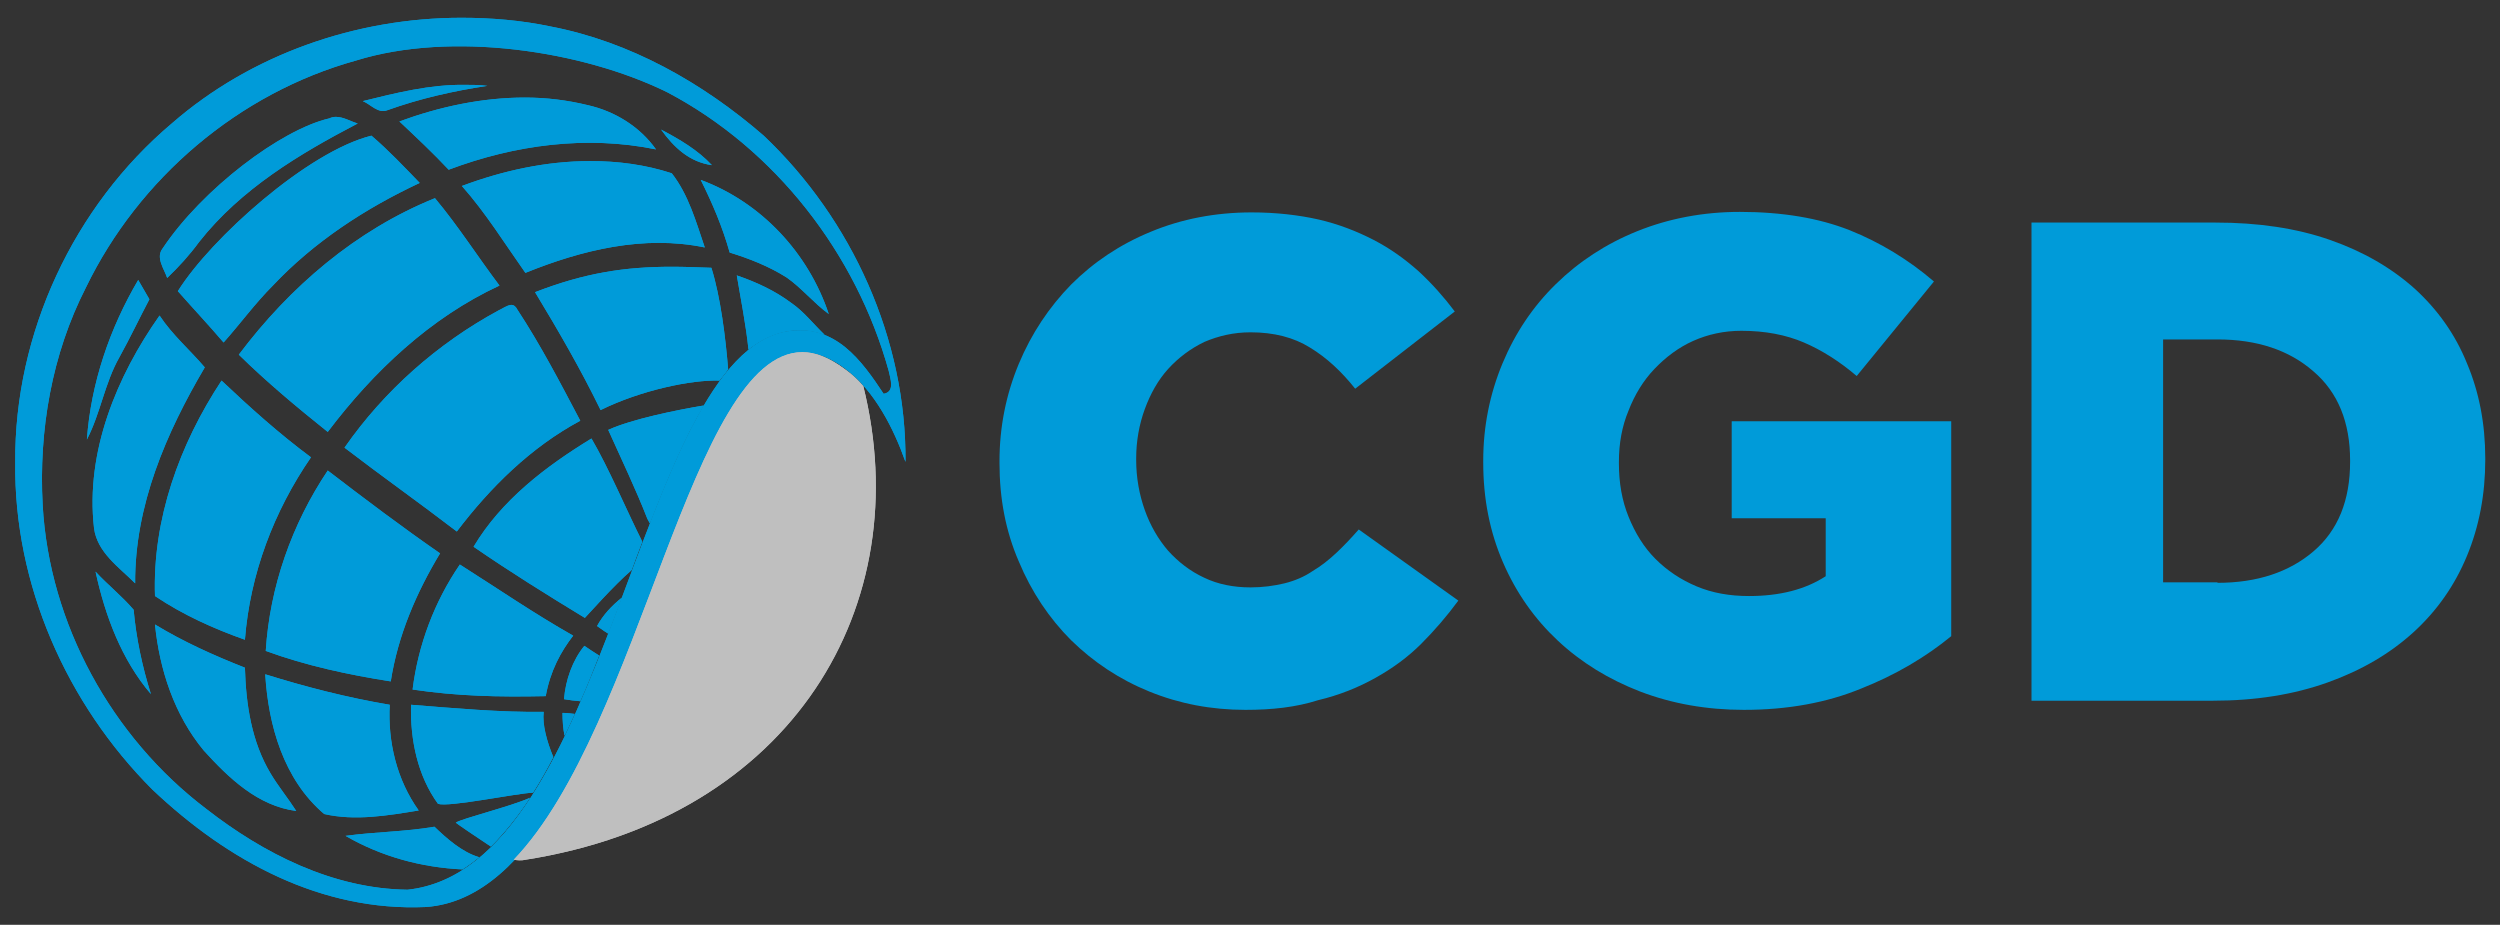
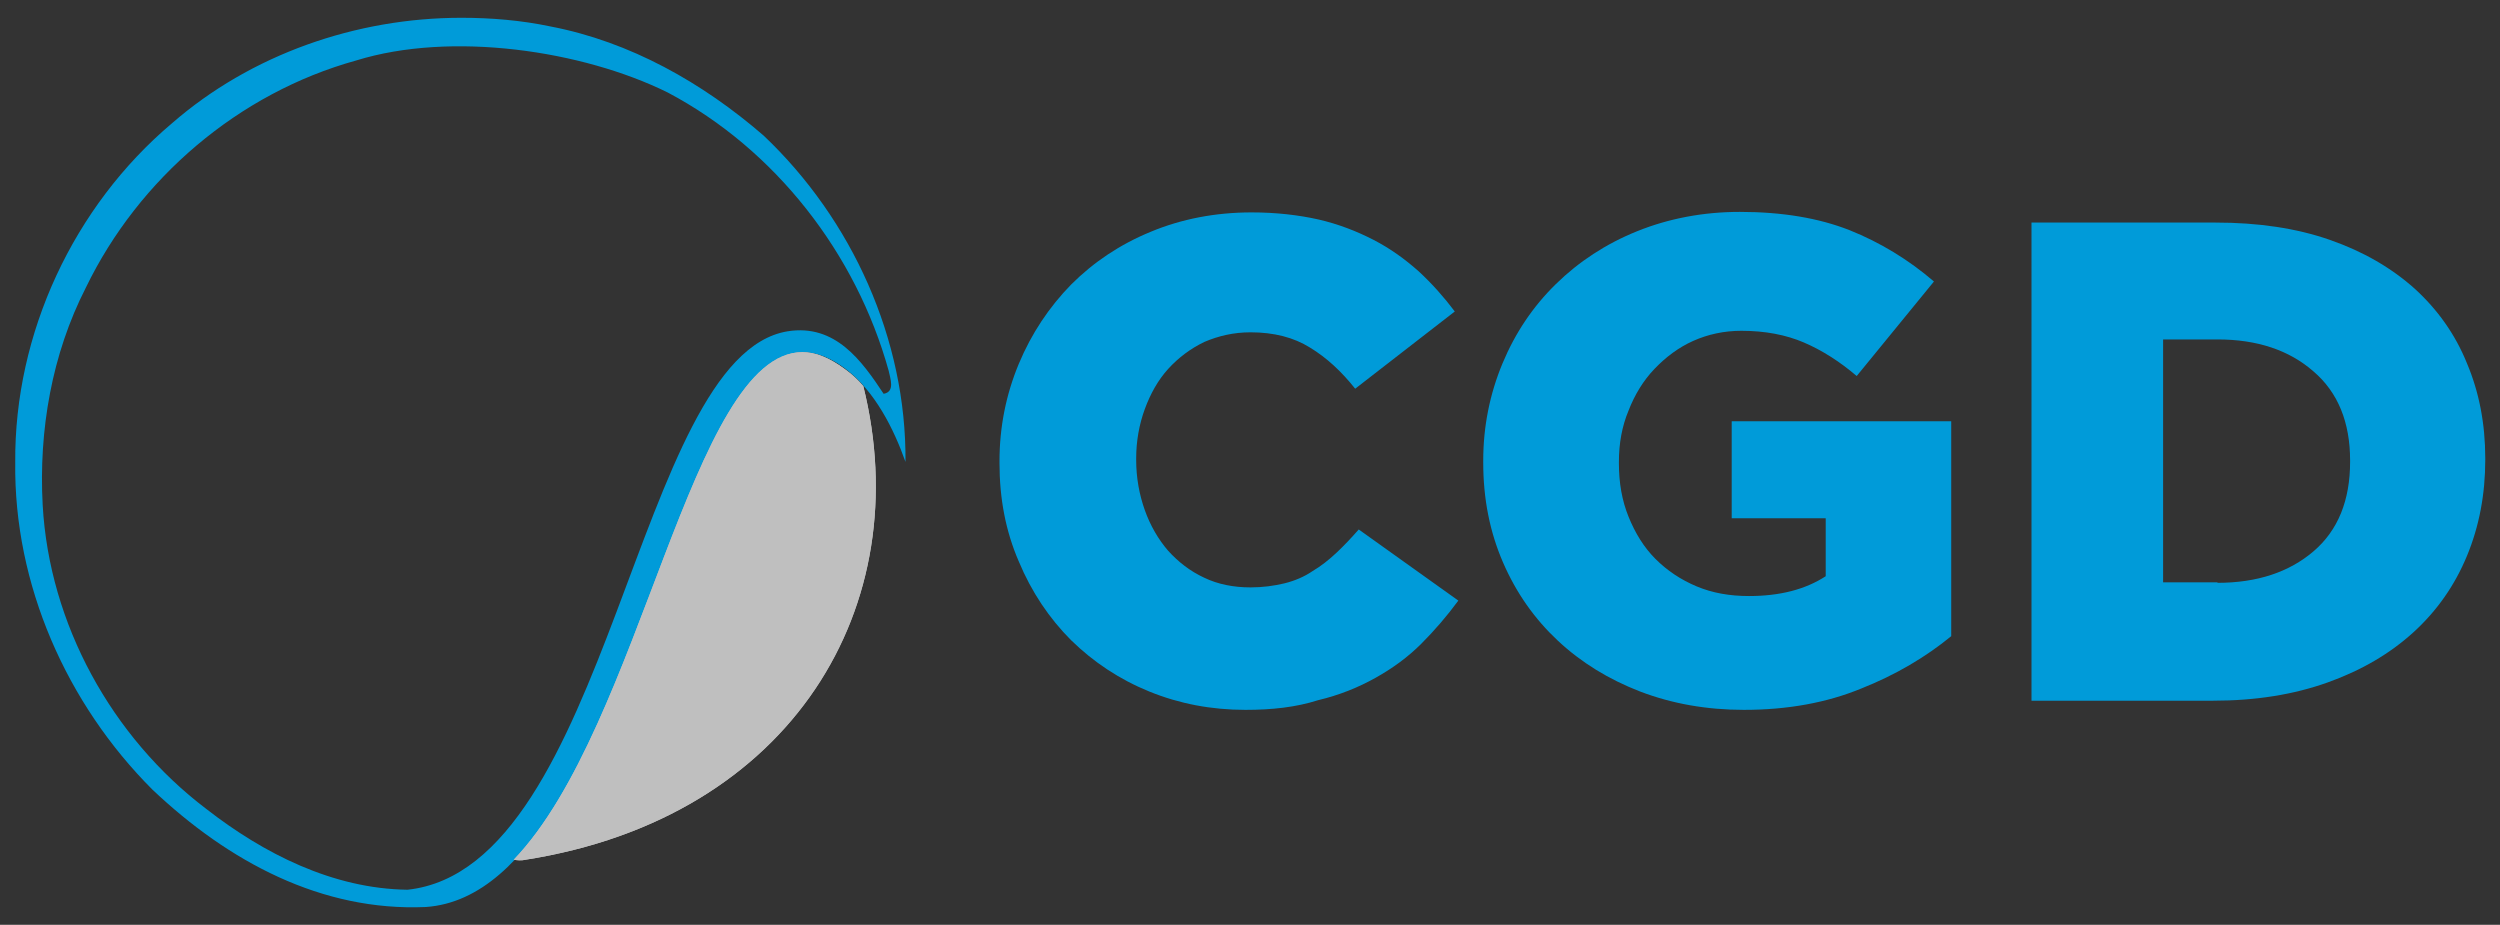
<svg xmlns="http://www.w3.org/2000/svg" xmlns:xlink="http://www.w3.org/1999/xlink" version="1.1" x="0px" y="0px" viewBox="0 0 492 182" style="enable-background:new 0 0 492 182;" xml:space="preserve">
  <rect x="0" y="0" width="492" height="182" fill="#333333" stroke="none" />
  <style type="text/css">
	.st0{fill:#009BD9;}
	.st1{fill:#FFFFFF;}
	.st2{clip-path:url(#SVGID_2_);}
	.st3{clip-path:url(#SVGID_4_);fill:#BFBFBF;}
	.st4{clip-path:url(#SVGID_6_);fill:#009BD9;}
	.st5{fill-rule:evenodd;clip-rule:evenodd;fill:#FFFFFF;}
</style>
  <g id="Camada_1">
    <g>
      <g>
        <g>
          <g>
            <path class="st0" d="M128.4,110c-0.3,0.2-0.7,0.4-1,0.6" />
            <path class="st1" d="M127.7,111.1l-0.6-1.1c0.3-0.2,0.7-0.4,1-0.6l0.6,1.1C128.4,110.7,128,110.9,127.7,111.1z" />
          </g>
          <g>
            <defs>
              <path id="SVGID_1_" d="M40.6,159.2C22,145.1,9.7,122.8,8.4,99.4c-0.8-14.7,1.8-29.7,8.5-42.8C27.3,35.1,47,18.3,70.1,11.9        c18.7-5.8,44.5-2,61.3,6.3c21.2,11.2,37.1,31.7,43.5,54.8c0.3,1.5,1.3,4.1-1,4.5c-4.3-6.5-9.5-13.8-18.9-12.3        c-30,4.9-34.8,105.6-74.8,109.9C65.5,174.9,51.9,168,40.6,159.2 M33.8,24.3C14.5,40.6,2.8,65.6,3,91        c-0.3,24,10.1,47.5,27,64.4c15,14.2,33.3,24,53.8,23.1c43-3,49.2-131,82.6-105.9c5.8,4.4,9.5,11.8,11.8,18.3        c0.2-24.1-10.5-47.7-27.9-64.2C138.3,16.3,124,8.2,108.3,5.2C102.6,4,96.7,3.5,90.8,3.5C70.1,3.5,49.4,10.7,33.8,24.3" />
            </defs>
            <use xlink:href="#SVGID_1_" style="overflow:visible;fill:#009BD9;" />
            <clipPath id="SVGID_2_">
              <use xlink:href="#SVGID_1_" style="overflow:visible;" />
            </clipPath>
            <g class="st2">
-               <rect x="-17.2" y="-16.2" transform="matrix(0.259 -0.966 0.966 0.259 -21.253 155.102)" class="st0" width="215.3" height="215.2" />
-             </g>
+               </g>
          </g>
        </g>
      </g>
      <g>
        <defs>
          <path id="SVGID_3_" d="M101.1,169.2c0.7,0.1,1.5,0.2,2.3,0c52.7-8.3,77.2-50.2,66.5-93.2c-1.1-1.3-2.3-2.4-3.7-3.4      c-3-2.2-5.7-3.3-8.3-3.3C136,69.4,126.3,142.9,101.1,169.2" />
        </defs>
        <use xlink:href="#SVGID_3_" style="overflow:visible;fill:#BFBFBF;" />
        <clipPath id="SVGID_4_">
          <use xlink:href="#SVGID_3_" style="overflow:visible;" />
        </clipPath>
        <rect x="101.1" y="69.3" class="st3" width="79.5" height="100" />
      </g>
      <g>
        <defs>
-           <path id="SVGID_5_" d="M68,164.5c7.1,4.1,14.9,6.2,23,6.6c1.1-0.7,2.2-1.5,3.3-2.4c-3.4-1-6.4-3.7-8.8-6      C79.7,163.7,73.8,163.7,68,164.5 M89.7,161.9c0.2,0.2,4.3,3,6.9,4.7c2.7-2.7,5.3-5.9,7.7-9.6C100.6,158.7,90.8,161.1,89.7,161.9       M111.1,144.8c0.7-1.4,1.3-2.8,2-4.3c-0.8-0.1-1.6-0.2-2.4-0.2C110.7,141.8,110.8,143.3,111.1,144.8 M86.2,158.2      c2.2,0.7,15.5-2.1,18.7-2.2c1.4-2.2,2.7-4.5,4-7c-1.3-3.1-2.2-6.5-1.9-8.9c-8.5,0.1-17.3-0.7-26.1-1.4      C80.7,145.6,82.2,152.7,86.2,158.2 M63.8,160.2c6.1,1.4,12.5,0.3,18.6-0.7c-4.3-6-6.1-13.5-5.7-20.8c-8.3-1.4-16.5-3.5-24.5-6      C52.8,142.7,55.8,153.4,63.8,160.2 M111,137.6c1.1,0.2,2.1,0.3,3.2,0.4c1.3-2.9,2.5-5.9,3.7-9c-1-0.6-2-1.3-2.9-1.9      C112.7,129.9,111.3,133.8,111,137.6 M40.1,147.7c4.9,5.4,10.6,10.9,18.2,11.9c-1.6-2.5-3.5-4.8-5-7.3      c-3.8-6.3-4.9-13.7-5.1-20.9c-6.1-2.4-12.1-5.1-17.7-8.5C31.4,131.8,34.3,140.7,40.1,147.7 M117.5,123.2      c1.1,0.8,1.7,1.2,2.2,1.5c0.9-2.4,1.8-4.7,2.7-7.1C120.4,119.2,118.7,121,117.5,123.2 M29.7,136.6c-1.7-5.4-2.9-11-3.4-16.6      c-2.3-2.7-5.1-4.9-7.5-7.5C20.7,121.2,23.9,129.8,29.7,136.6 M81.2,135.7c8.7,1.3,16.9,1.5,26.2,1.3c0.9-5,3-8.8,5.4-11.9      c-7.6-4.3-14.9-9.3-22.3-14C85.5,118.4,82.3,126.9,81.2,135.7 M52.3,128.1c7.9,2.9,16.3,4.7,24.6,6c1.4-9,5-17.4,9.7-25.2      c-7.5-5.2-14.8-10.7-22.1-16.3C57.4,103.2,53.1,115.5,52.3,128.1 M93.2,107.6c7.1,4.9,14.5,9.5,21.9,14c0.7-0.7,5.5-6.2,9.2-9.4      c0.7-1.9,1.4-3.8,2.1-5.6c-3.2-6.4-6.6-14.5-10-20.3C107.4,91.8,98.7,98.4,93.2,107.6 M119.7,84.6c2.6,5.8,5.4,11.6,7.7,17.5      c0.2,0.3,0.3,0.6,0.5,0.9c3.4-8.7,6.8-16.8,10.6-23.2C133.1,80.7,124.3,82.5,119.7,84.6 M30.5,117.3c5.5,3.7,11.5,6.4,17.7,8.6      c1-12.9,5.7-25.3,13-35.9c-6.2-4.6-12-9.8-17.6-15.1C35.3,87.5,30,102.2,30.5,117.3 M18.5,103.9c0.6,4.8,4.9,7.7,8.1,10.9      c-0.1-15.3,6.1-29.6,13.7-42.5c-2.9-3.4-6.4-6.4-8.9-10.2C23,74,16.8,88.9,18.5,103.9 M98.1,61.1c-12,6.5-22.5,15.8-30.3,27      c7.3,5.6,14.8,10.9,22.1,16.5c6.6-8.7,14.6-16.6,24.3-21.8c-3.9-7.4-7.8-14.9-12.4-21.9c-0.3-0.6-0.7-0.9-1.2-0.9      C99.7,60.1,98.8,60.8,98.1,61.1 M17.1,86.5c2.7-5.2,3.5-11.1,6.4-16.2c2.1-3.8,3.9-7.6,5.9-11.4c-0.5-0.9-1.6-2.8-2.2-3.8      C21.6,64.6,17.9,75.4,17.1,86.5 M147.3,68.8c2.4-1.9,4.9-3.1,7.6-3.6c2.8-0.5,5.2-0.1,7.4,0.7c-2.2-2.1-4.1-4.6-6.6-6.3      c-3.2-2.4-6.9-4.1-10.7-5.4C145.8,59,146.8,63.9,147.3,68.8 M105.3,57.5c4.6,7.6,9,15.2,12.9,23.2c7.9-3.9,17.9-6,23.4-5.8      c0.6-0.8,1.2-1.5,1.7-2.2c-0.5-6.2-1.5-14.3-3.3-20c-2.8-0.1-5.3-0.2-7.8-0.2C123,52.5,115.1,53.7,105.3,57.5 M47,69.8      c5.5,5.4,11.5,10.4,17.5,15.2c9-11.9,20.2-22.5,33.8-28.8c-4.3-5.7-8.1-11.7-12.7-17.2C70,45.3,57,56.5,47,69.8 M143.6,49.7      c3.9,1.2,7.7,2.7,11.2,4.9c3,2.1,5.3,5,8.3,7.2c-4-12-13.3-22-25.2-26.4C140.2,40,142.2,44.7,143.6,49.7 M90.9,36.6      c4.7,5.3,8.4,11.3,12.5,17.1c11.1-4.5,23.3-7.5,35.3-5c-1.7-5-3.2-10.4-6.5-14.6c-5.2-1.7-10.6-2.4-16-2.4      C107.5,31.7,98.9,33.6,90.9,36.6 M35,57.3c3,3.4,6.1,6.7,9,10.1c3.3-3.7,6.2-7.7,9.7-11.2c8.1-8.6,18.2-15.2,28.9-20.2      c-3.1-3.2-6.1-6.4-9.5-9.3C60.6,29.8,41.5,46.9,35,57.3 M140.1,32.5c-2.8-3-6.4-5.1-10-7C132.6,29,135.7,31.9,140.1,32.5       M64.8,23.3C55.3,25.5,39.8,37.2,32,48.9c-1.4,1.8,0.3,4,0.9,5.8c2.3-2.2,4.4-4.5,6.3-7.1c8.2-10.4,19.7-17.3,31.2-23.3      C69,23.9,67.6,23,66.1,23C65.7,23,65.2,23.1,64.8,23.3 M78.6,23.9c3.3,3.1,6.6,6.2,9.7,9.5c13-4.9,27.1-6.8,40.8-4      c-3.2-4.5-8.1-7.5-13.4-8.7c-4.1-1-8.2-1.5-12.4-1.5C94.9,19.2,86.5,21,78.6,23.9 M71.4,19.9c1.5,0.6,3,2.5,4.8,1.8      c6.4-2.3,13-3.8,19.7-4.8c-1.5-0.2-3-0.2-4.4-0.2C84.6,16.6,77.9,18.3,71.4,19.9" />
-         </defs>
+           </defs>
        <use xlink:href="#SVGID_5_" style="overflow:visible;fill:#009BD9;" />
        <clipPath id="SVGID_6_">
          <use xlink:href="#SVGID_5_" style="overflow:visible;" />
        </clipPath>
        <rect x="16.8" y="16.6" class="st4" width="146.3" height="154.5" />
      </g>
      <g>
        <path class="st0" d="M245.1,139.7c-6.7,0-13-1.2-18.9-3.6c-5.9-2.4-11-5.8-15.4-10.1c-4.3-4.3-7.8-9.5-10.3-15.5     c-2.6-6-3.8-12.4-3.8-19.4v-0.3c0-6.8,1.3-13.2,3.8-19.2c2.5-6,6-11.2,10.3-15.6c4.4-4.4,9.6-7.9,15.7-10.4     c6-2.5,12.7-3.8,19.8-3.8c4.8,0,9.2,0.5,13.2,1.4c3.9,0.9,7.5,2.3,10.8,4c3.3,1.7,6.2,3.8,8.9,6.2c2.6,2.4,5,5.1,7.1,7.9     l-19.6,15.2c-2.7-3.4-5.6-6.1-8.9-8.1c-3.2-2-7.1-3-11.7-3c-3.3,0-6.3,0.7-9.1,1.9c-2.7,1.3-5.1,3.1-7.1,5.3     c-2,2.2-3.5,4.9-4.6,7.9c-1.1,3-1.7,6.3-1.7,9.7v0.3c0,3.5,0.6,6.8,1.7,9.9c1.1,3.1,2.7,5.8,4.6,8c2,2.2,4.3,4,7.1,5.3     c2.7,1.3,5.8,1.9,9.1,1.9c2.4,0,4.6-0.3,6.7-0.8c2-0.5,3.9-1.3,5.5-2.4c1.7-1,3.2-2.2,4.7-3.6c1.5-1.4,2.9-2.9,4.4-4.6l19.6,14     c-2.2,3-4.7,5.9-7.3,8.5c-2.6,2.6-5.6,4.8-9,6.7c-3.4,1.9-7.1,3.4-11.3,4.4C255,139.2,250.3,139.7,245.1,139.7z" />
        <path class="st0" d="M343.2,139.7c-7.3,0-14.1-1.2-20.4-3.6c-6.2-2.4-11.6-5.7-16.2-10c-4.6-4.3-8.2-9.4-10.8-15.4     c-2.6-6-3.9-12.5-3.9-19.7v-0.3c0-6.8,1.3-13.2,3.8-19.2c2.5-6,6-11.2,10.5-15.6c4.5-4.4,9.8-7.9,16-10.4     c6.2-2.5,13-3.8,20.2-3.8c8.3,0,15.5,1.2,21.6,3.6c6,2.4,11.6,5.8,16.6,10.1L365.4,74c-3.4-2.9-6.9-5.1-10.4-6.6     c-3.5-1.5-7.6-2.3-12.3-2.3c-3.4,0-6.6,0.7-9.5,2c-2.9,1.3-5.4,3.2-7.6,5.5c-2.2,2.3-3.9,5.1-5.1,8.2c-1.3,3.1-1.9,6.5-1.9,10.1     v0.3c0,3.8,0.6,7.3,1.9,10.5c1.3,3.2,3,6,5.3,8.3c2.3,2.3,5,4.1,8.1,5.4c3.1,1.3,6.5,1.9,10.3,1.9c6.1,0,11.1-1.3,15.1-3.9V102     h-18.5V82.9H384v42.3c-5,4.1-10.9,7.6-17.7,10.3C359.5,138.3,351.8,139.7,343.2,139.7z" />
        <path class="st0" d="M399.7,43.8H436c8.4,0,15.9,1.1,22.5,3.4c6.6,2.3,12.1,5.5,16.7,9.6c4.5,4.1,8,9,10.3,14.7     c2.4,5.7,3.6,11.9,3.6,18.7v0.3c0,6.8-1.2,13.1-3.6,18.9c-2.4,5.8-5.9,10.8-10.5,15c-4.6,4.2-10.2,7.5-16.9,9.9     c-6.7,2.4-14.2,3.6-22.6,3.6h-35.7V43.8z M436.4,114.7c7.8,0,14.1-2.1,18.9-6.2c4.8-4.1,7.2-10,7.2-17.6v-0.3     c0-7.5-2.4-13.4-7.2-17.5c-4.8-4.2-11.1-6.3-18.9-6.3h-10.7v47.8H436.4z" />
      </g>
    </g>
  </g>
  <g id="Camada_2">
</g>
</svg>